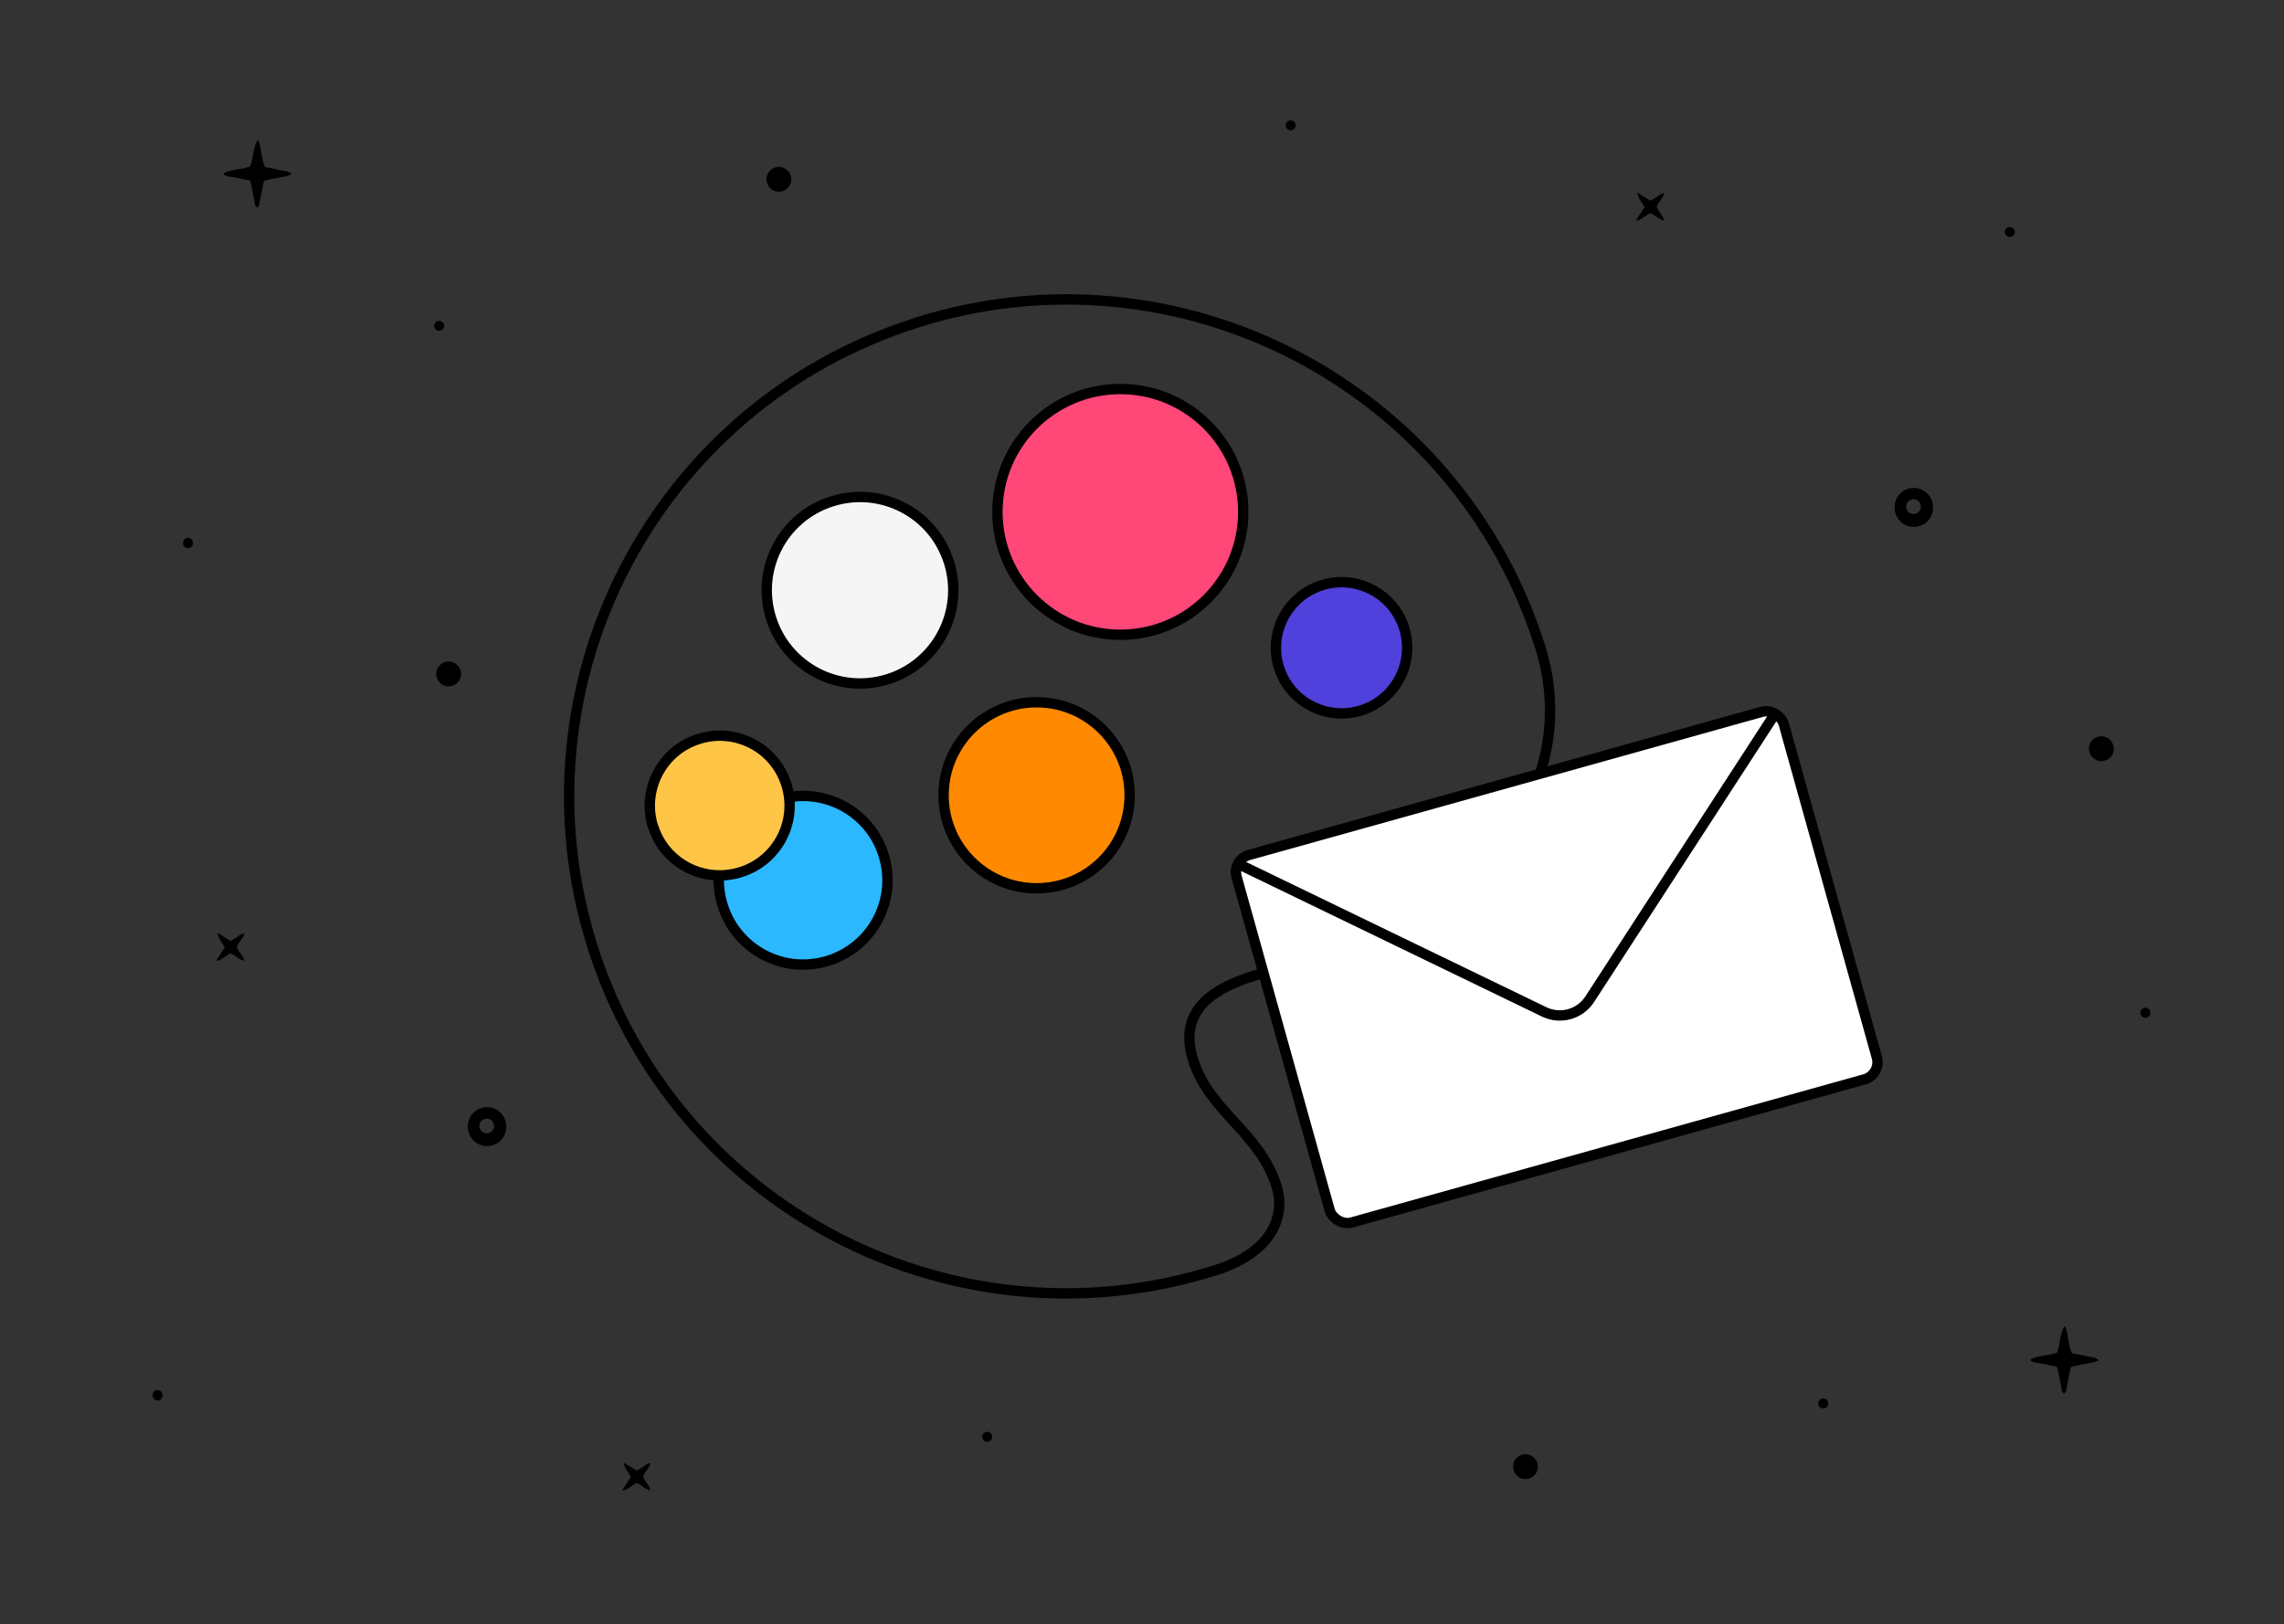
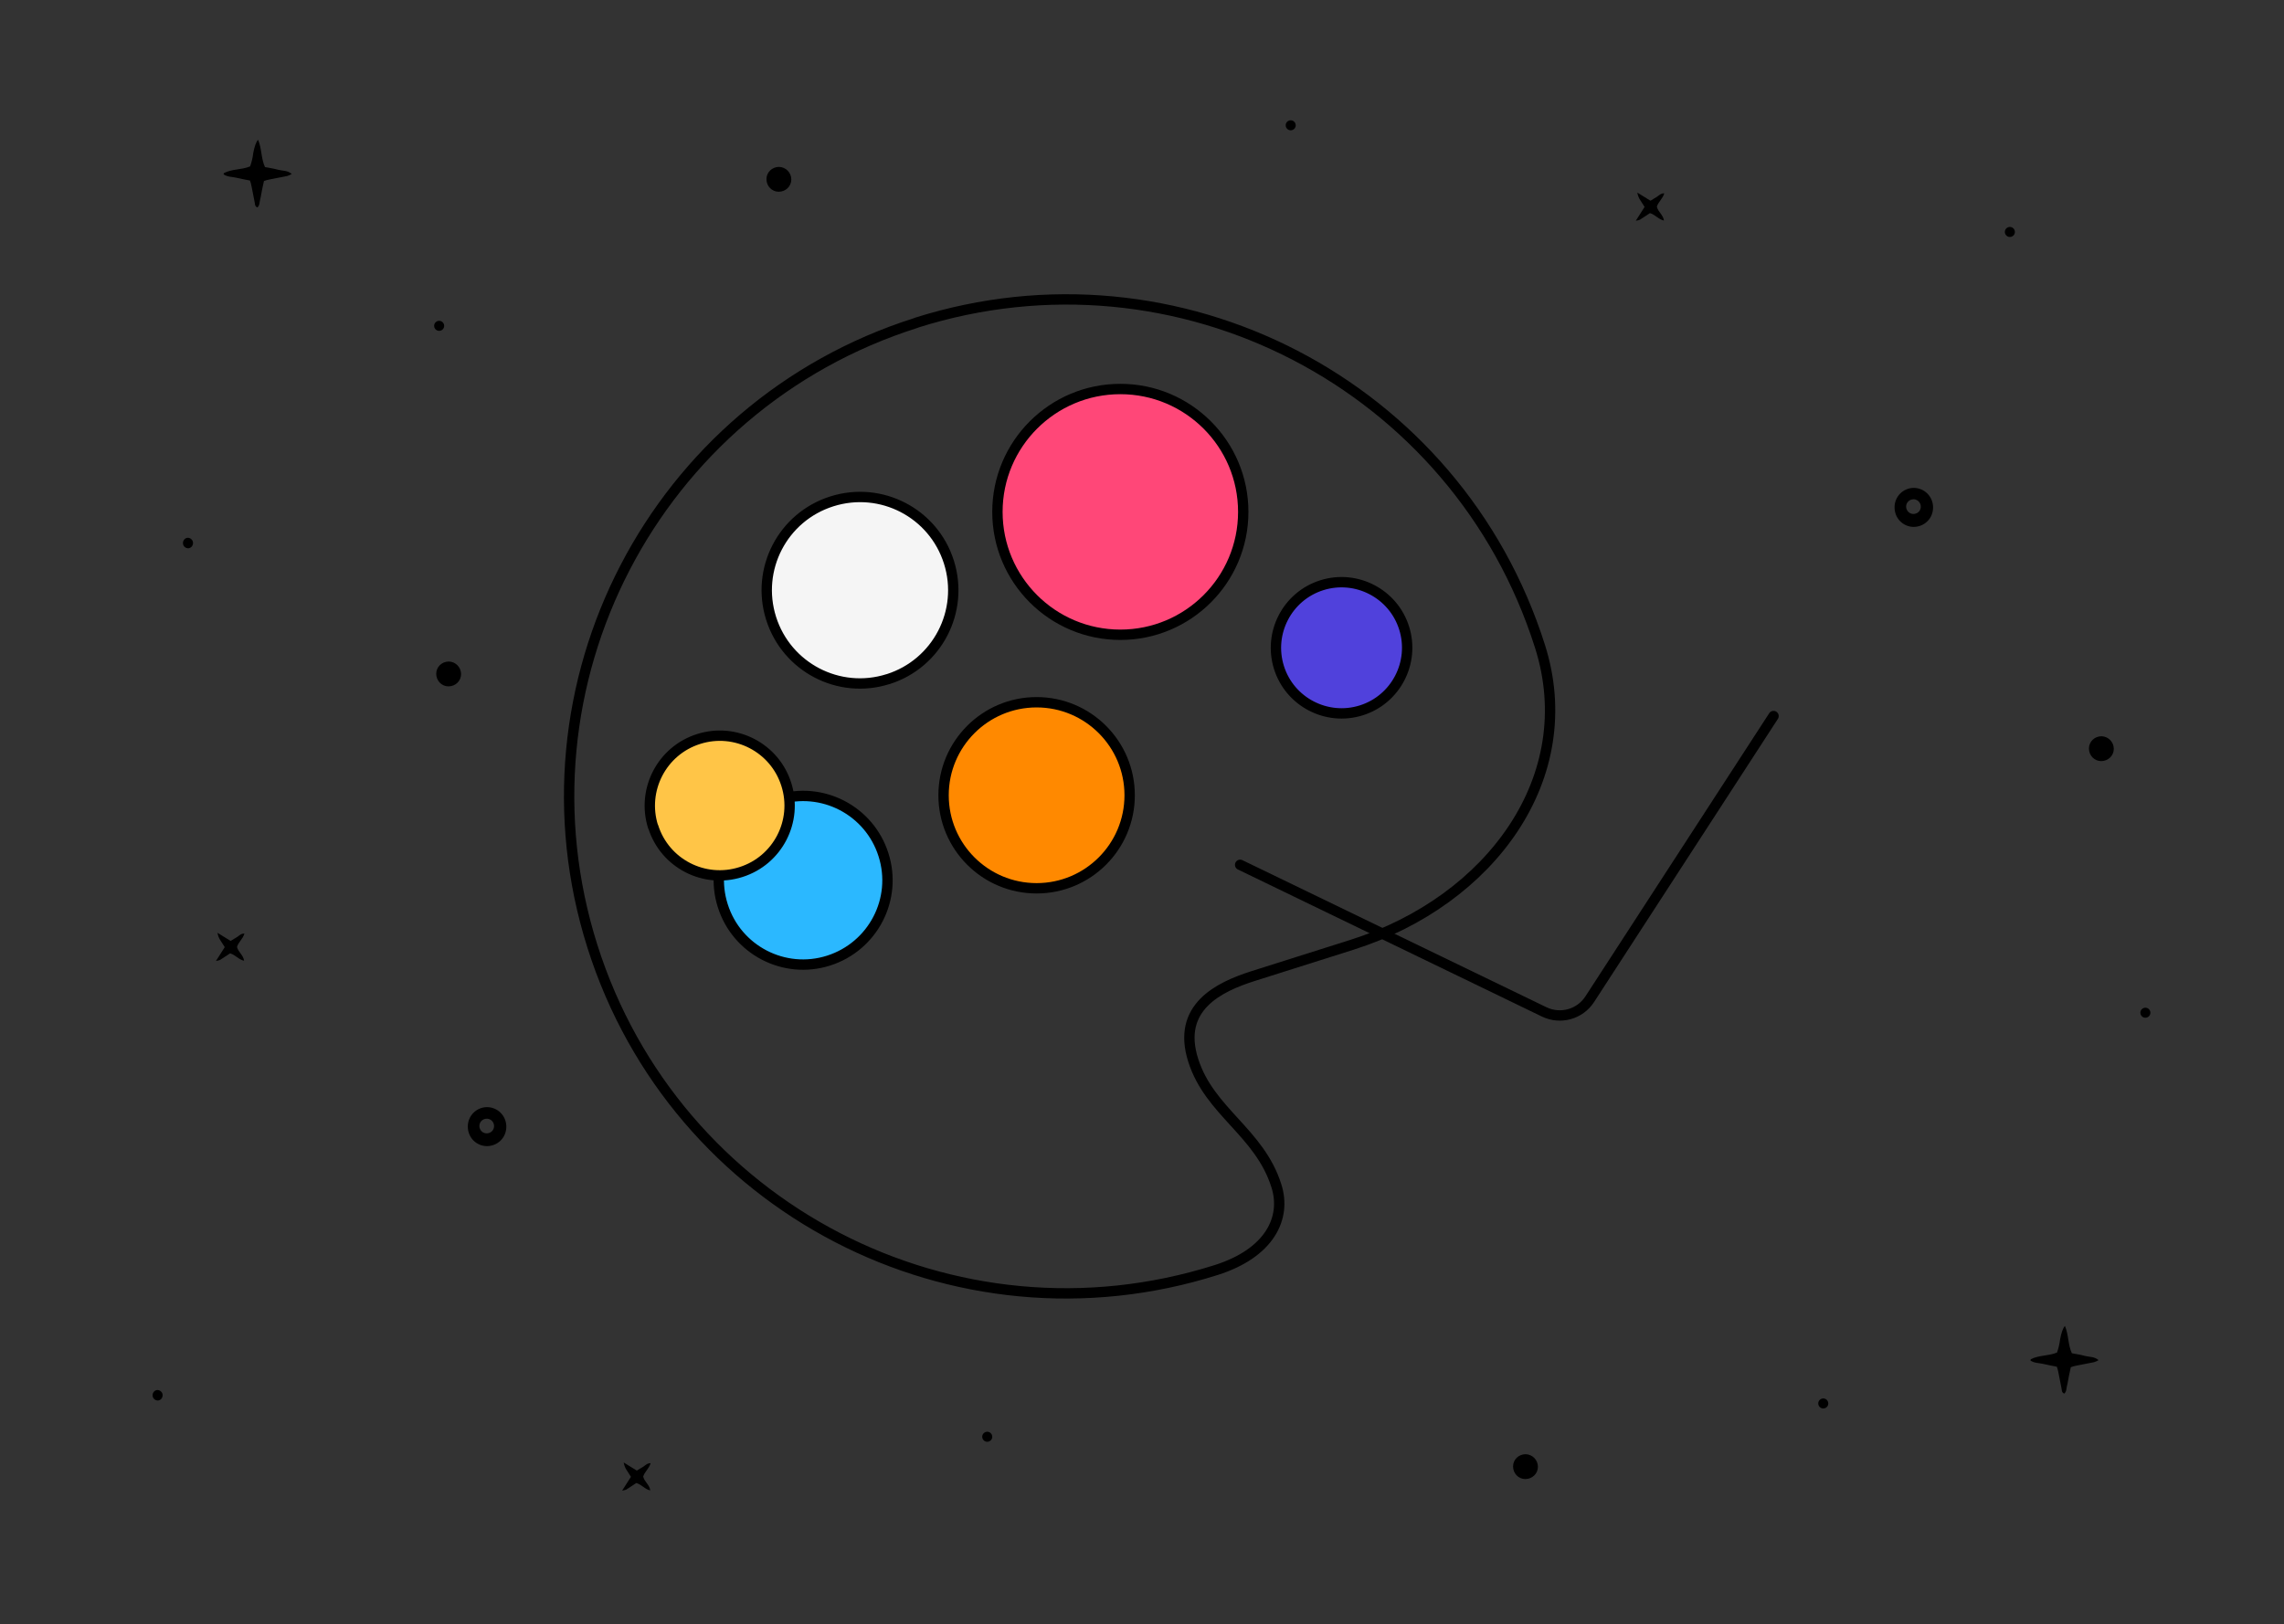
<svg xmlns="http://www.w3.org/2000/svg" version="1.1" viewBox="0 0 1323.1 941">
  <rect x="0" y="0" width="1323.1" height="941" fill="#333333" stroke="none" />
  <defs>
    <style>
      .cls-1, .cls-2 {
        fill: none;
      }

      .cls-1, .cls-2, .cls-3, .cls-4, .cls-5, .cls-6, .cls-7, .cls-8, .cls-9 {
        stroke: #000;
        stroke-linejoin: round;
        stroke-width: 6px;
      }

      .cls-1, .cls-2, .cls-3, .cls-5, .cls-6, .cls-7, .cls-8, .cls-9 {
        stroke-linecap: round;
      }

      .cls-2, .cls-5, .cls-6, .cls-8, .cls-9 {
        fill-rule: evenodd;
      }

      .cls-10 {
        isolation: isolate;
      }

      .cls-3 {
        fill: #ff4778;
      }

      .cls-4 {
        fill: #fff;
      }

      .cls-5 {
        fill: #f5f5f5;
      }

      .cls-6 {
        fill: #ffc547;
      }

      .cls-6, .cls-8 {
        mix-blend-mode: multiply;
      }

      .cls-7 {
        fill: #ff8900;
      }

      .cls-8 {
        fill: #2bb8ff;
      }

      .cls-9 {
        fill: #5041dc;
      }
    </style>
  </defs>
  <g class="cls-10">
    <g id="Capa_1">
      <path d="M1108.3,282.7h0c-5.9.2-10.7,5-10.8,11,0,0,0,.2,0,.3,0,6.2,4.8,11.2,11,11.3,6.2,0,11.2-4.8,11.3-11v-.7c-.2-6.2-5.3-11-11.4-10.9ZM1108.4,297.8c-2.3,0-4.2-1.9-4.2-4.3,0-2.3,1.9-4.2,4.3-4.2h.4c2.3.3,3.9,2.2,3.8,4.5-.1,2.3-2,4-4.3,4Z" />
      <path d="M281.8,641.5h0c-5.9.2-10.7,5-10.8,11,0,0,0,.2,0,.3,0,6.2,4.8,11.2,11,11.3,6.2,0,11.2-4.8,11.3-11v-.7c-.2-6.2-5.3-11-11.4-10.9ZM281.9,656.7c-2.3,0-4.2-1.9-4.2-4.3,0-2.3,1.9-4.2,4.3-4.2h.4c2.3.3,3.9,2.2,3.8,4.5-.1,2.3-2,4-4.3,4Z" />
      <path d="M952.7,119.9l-5.1,8c.8-.1,1.7-.3,2.4-.6l5.8-3.8c3,.8,4.9,3.6,8.1,4.3-.4-3.3-3.4-5-4.1-8,.7-2.7,3.4-4.6,4.3-7.8-2,0-3,1.2-4.2,2l-3.8,2.3-7.6-4.7q.4,2.5,1.7,4.4l2.5,3.9h0Z" />
      <path d="M365.5,855.7l-5.1,8c.8-.1,1.7-.3,2.4-.6l5.8-3.8c3,.8,4.9,3.6,8.1,4.3-.4-3.3-3.4-5-4.1-8,.7-2.7,3.4-4.6,4.3-7.8-2,0-3,1.2-4.2,2l-3.8,2.3-7.6-4.7q.4,2.5,1.7,4.4l2.5,3.9h0Z" />
      <path d="M130.2,548.8l-5.1,8c.8-.1,1.7-.3,2.4-.6l5.8-3.8c3,.8,4.9,3.6,8.1,4.3-.4-3.3-3.4-5-4.1-8,.7-2.7,3.4-4.6,4.3-7.8-2,0-3,1.2-4.2,2l-3.8,2.3-7.6-4.7q.4,2.5,1.7,4.4l2.5,3.9h0Z" />
      <path d="M149.1,120.2c1.4-1.2,1.2-3,1.6-4.6.5-1.8.7-3.8,1.1-5.6l1.1-5.1c1-.4,2.1-.7,3.2-.9l10.2-2c1-.3,1.9-.7,2.7-1.2-2.4-2.1-5.3-1.8-7.7-2.4-2.4-.7-5.2-1.1-7.8-1.6-2.3-5-1.8-10.7-4-15.8q-1.7,1.8-2.8,7.7c-.3,2.6-.9,5.2-1.8,7.7-5,2.1-10.5,1.4-15.2,3.9,0,0,0,.3-.2.7,2.3,1.6,5,1.4,7.5,2,2.5.6,5.2,1.1,7.8,1.6.4,1.1.7,2.2.9,3.3.7,3.2,1.2,6.4,1.9,9.7.1.9.1,2.1,1.6,2.6h0Z" />
      <path d="M1195.8,807.5c1.4-1.2,1.2-3,1.6-4.6.5-1.8.7-3.8,1.1-5.6l1.1-5.1c1-.4,2.1-.7,3.2-.9l10.2-2c1-.3,1.9-.7,2.7-1.2-2.4-2.1-5.3-1.8-7.7-2.4-2.4-.7-5.2-1.1-7.8-1.6-2.3-5-1.8-10.7-4-15.8q-1.7,1.8-2.8,7.7c-.3,2.6-.9,5.2-1.8,7.7-5,2.1-10.5,1.4-15.2,3.9,0,0,0,.3-.2.7,2.3,1.6,5,1.4,7.5,2,2.5.6,5.2,1.1,7.8,1.6.4,1.1.7,2.2.9,3.3.7,3.2,1.2,6.4,1.9,9.7.1.9.1,2.1,1.6,2.6h0Z" />
-       <path d="M108.9,311.6c-1.7,0-3,1.5-2.9,3.2,0,1.5,1.3,2.8,2.9,2.9,1.7,0,3-1.5,2.9-3.2,0-1.5-1.3-2.8-2.9-2.9Z" />
+       <path d="M108.9,311.6c-1.7,0-3,1.5-2.9,3.2,0,1.5,1.3,2.8,2.9,2.9,1.7,0,3-1.5,2.9-3.2,0-1.5-1.3-2.8-2.9-2.9" />
      <path d="M91.3,805.4c-1.7,0-3,1.5-2.9,3.2,0,1.5,1.3,2.8,2.9,2.9,1.7,0,3-1.5,2.9-3.2,0-1.5-1.3-2.8-2.9-2.9Z" />
      <path d="M260,383.3c-4,0-7.3,3.1-7.3,7.1,0,4,3.1,7.3,7.1,7.3,4,0,7.3-3.1,7.3-7.1,0,0,0,0,0,0h0c0-4-3.2-7.2-7.1-7.3Z" />
      <path d="M451.3,96.7c-4,0-7.3,3.1-7.3,7.1,0,4,3.1,7.3,7.1,7.3,4,0,7.3-3.1,7.3-7.1,0,0,0,0,0,0h0c0-4-3.2-7.2-7.1-7.3Z" />
      <path d="M1217.4,426.6c-4,0-7.3,3.1-7.3,7.1,0,4,3.1,7.3,7.1,7.3,4,0,7.3-3.1,7.3-7.1,0,0,0,0,0,0h0c0-4-3.2-7.2-7.1-7.3Z" />
      <path d="M883.8,842.6c-4,0-7.3,3.1-7.3,7.1,0,4,3.1,7.3,7.1,7.3,4,0,7.3-3.1,7.3-7.1,0,0,0,0,0,0h0c0-4-3.2-7.2-7.1-7.3Z" />
      <path d="M1243,583.9c-1.6-.1-3,1.1-3.1,2.7-.1,1.6,1.1,3,2.7,3.1,1.6.1,3-1.1,3.1-2.7h0c.1-1.6-1.1-3-2.7-3.1Z" />
      <path d="M1056.4,810.3c-1.6-.1-3,1.1-3.1,2.7-.1,1.6,1.1,3,2.7,3.1,1.6.1,3-1.1,3.1-2.7h0c.1-1.6-1.1-3-2.7-3.1Z" />
      <path d="M572.1,829.6c-1.6-.1-3,1.1-3.1,2.7-.1,1.6,1.1,3,2.7,3.1,1.6.1,3-1.1,3.1-2.7h0c.1-1.6-1.1-3-2.7-3.1Z" />
      <path d="M1164.5,131.5c-1.6-.1-3,1.1-3.1,2.7-.1,1.6,1.1,3,2.7,3.1,1.6.1,3-1.1,3.1-2.7h0c.1-1.6-1.1-3-2.7-3.1Z" />
      <path d="M747.9,69.7c-1.6-.1-3,1.1-3.1,2.7-.1,1.6,1.1,3,2.7,3.1,1.6.1,3-1.1,3.1-2.7h0c.1-1.6-1.1-3-2.7-3.1Z" />
      <path d="M254.6,185.9c-1.6-.1-3,1.1-3.1,2.7s1.1,3,2.7,3.1c1.6.1,3-1.1,3.1-2.7h0c.1-1.6-1.1-3-2.7-3.1Z" />
    </g>
    <g id="_x32_">
      <g>
        <path class="cls-2" d="M530.8,187c151.6-48,313.3,35.9,361.3,187.5h0c24,75.7-28.5,147.4-108.8,172.9l-57.2,18.1c-20.2,6.4-44.6,18.2-34.9,48.8,9.5,30,38.4,41.7,48.2,72.8,5.9,18.5-3.7,38.9-34.9,48.8-151.6,48-313.3-35.9-361.3-187.5-48-151.6,35.9-313.3,187.5-361.3Z" />
        <path class="cls-9" d="M788.6,411.6c20-6.3,31.1-27.7,24.8-47.7-6.3-20-27.7-31.1-47.7-24.8-20,6.3-31.1,27.7-24.8,47.7,6.3,20,27.7,31.1,47.7,24.8h0Z" />
        <path class="cls-2" d="M663.1,346.4c28.4-9,44.2-39.3,35.2-67.8s-39.3-44.2-67.8-35.2c-28.4,9-44.2,39.3-35.2,67.8,9,28.4,39.3,44.2,67.7,35.2h0Z" />
        <path class="cls-5" d="M514.5,393.5c28.4-9,44.2-39.3,35.2-67.8s-39.3-44.2-67.8-35.2-44.2,39.3-35.2,67.8c9,28.4,39.3,44.2,67.7,35.2h0Z" />
        <path class="cls-8" d="M418.7,524.8c8.1,25.7,35.6,40,61.3,31.8s40-35.6,31.8-61.3c-8.1-25.7-35.6-40-61.3-31.8-25.7,8.1-40,35.6-31.8,61.3h0s0,0,0,0Z" />
        <path class="cls-6" d="M378.4,479c6.7,21.3,29.5,33.1,50.8,26.3,21.3-6.7,33.1-29.5,26.3-50.8-6.7-21.3-29.5-33.1-50.8-26.3-21.3,6.7-33.1,29.5-26.4,50.8h0s0,0,0,0Z" />
        <circle class="cls-3" cx="649" cy="296.6" r="71.2" />
        <circle class="cls-7" cx="600.5" cy="460.8" r="53.9" />
      </g>
      <g>
-         <rect class="cls-4" x="737.2" y="450.1" width="329.1" height="221.1" rx="10.3" ry="10.3" transform="translate(-117.5 262.9) rotate(-15.6)" />
        <path class="cls-1" d="M718.4,501.1l176.3,85.3c9.4,4.4,20.5,1.3,26.2-7.4l106.5-164.1" />
      </g>
    </g>
  </g>
</svg>